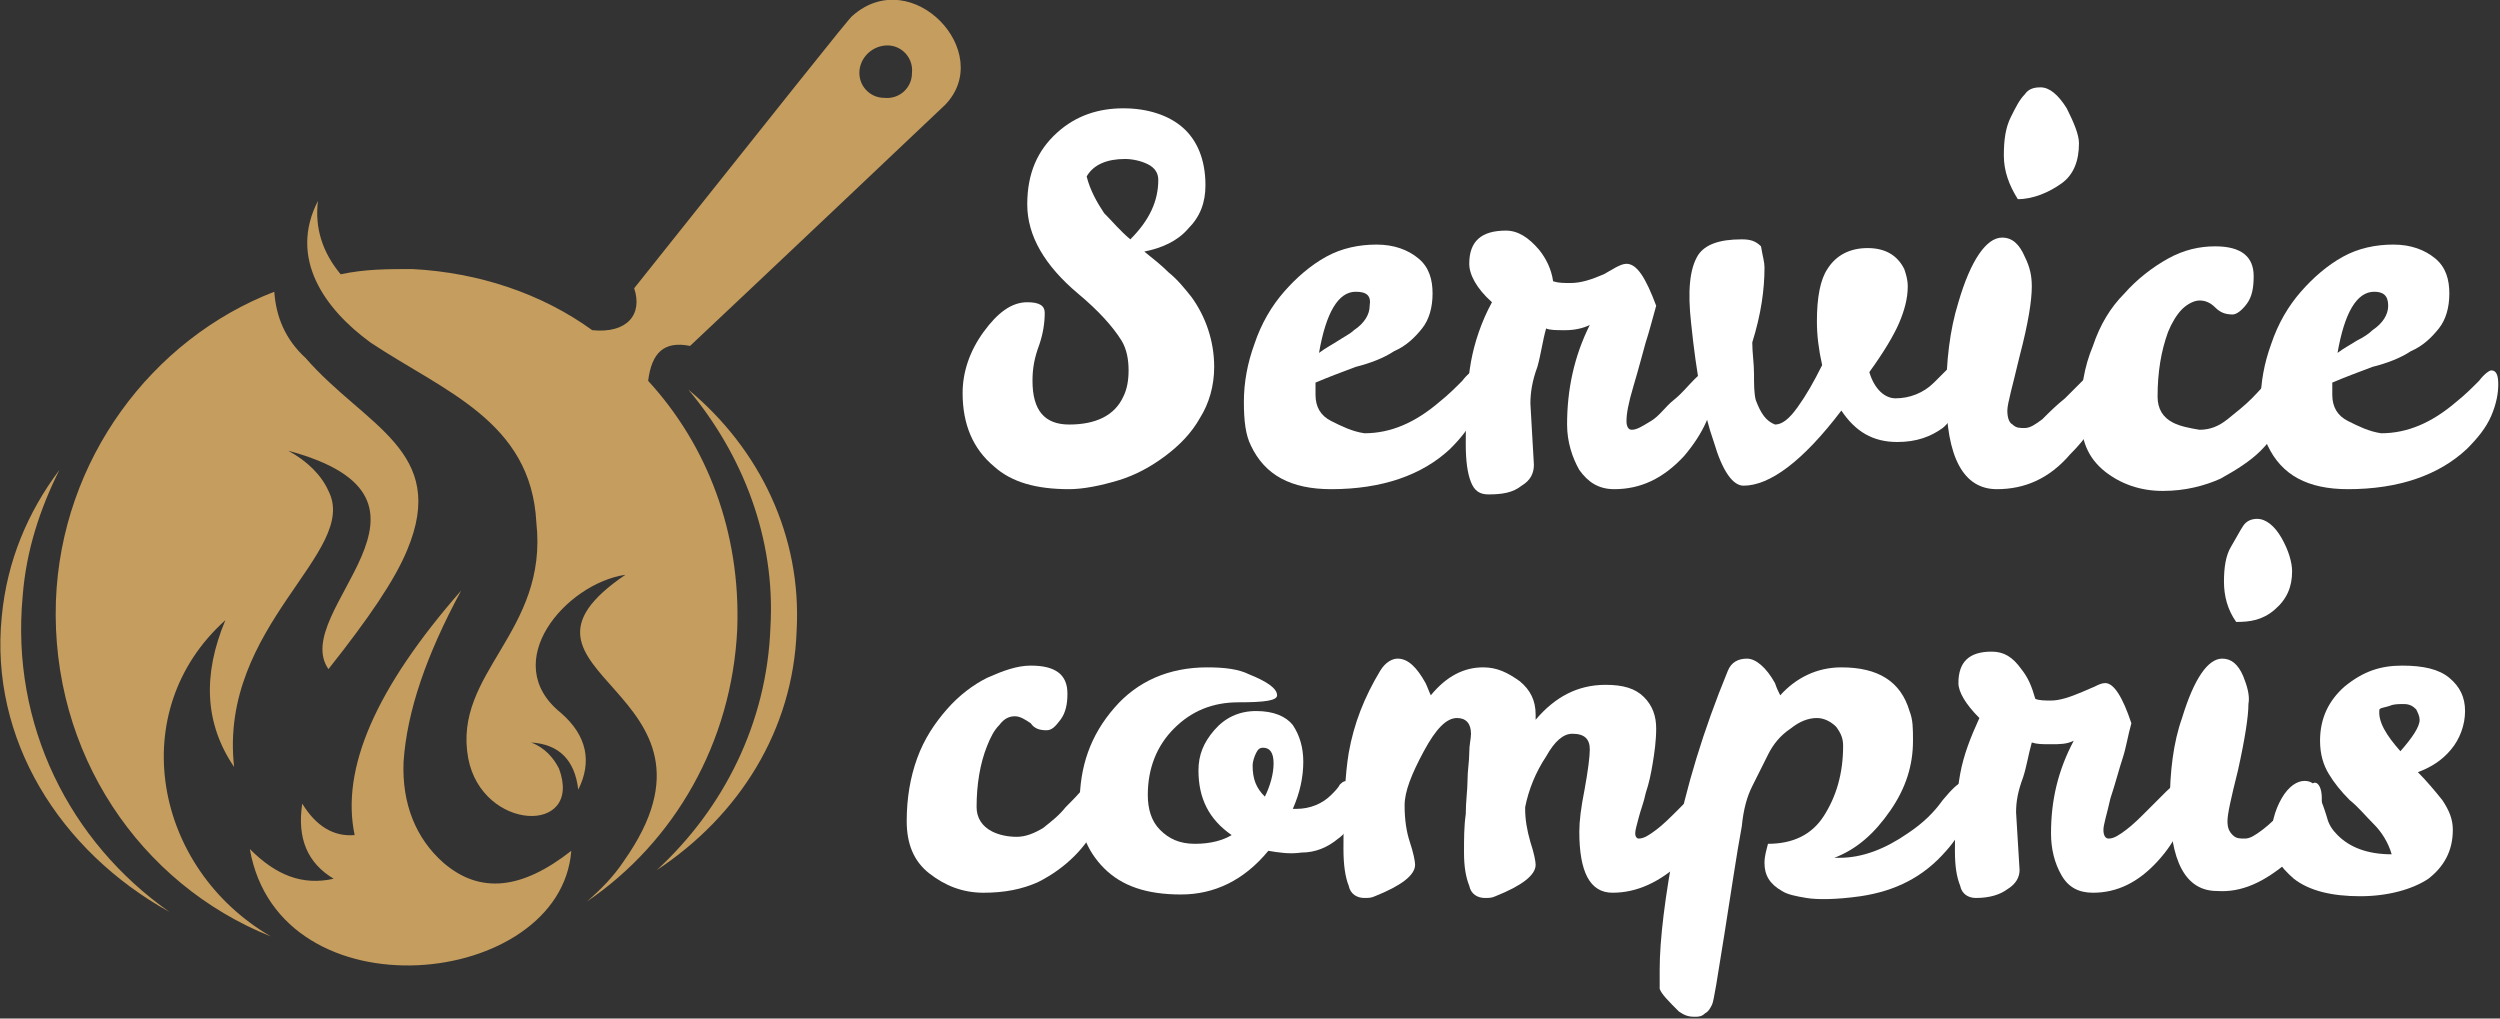
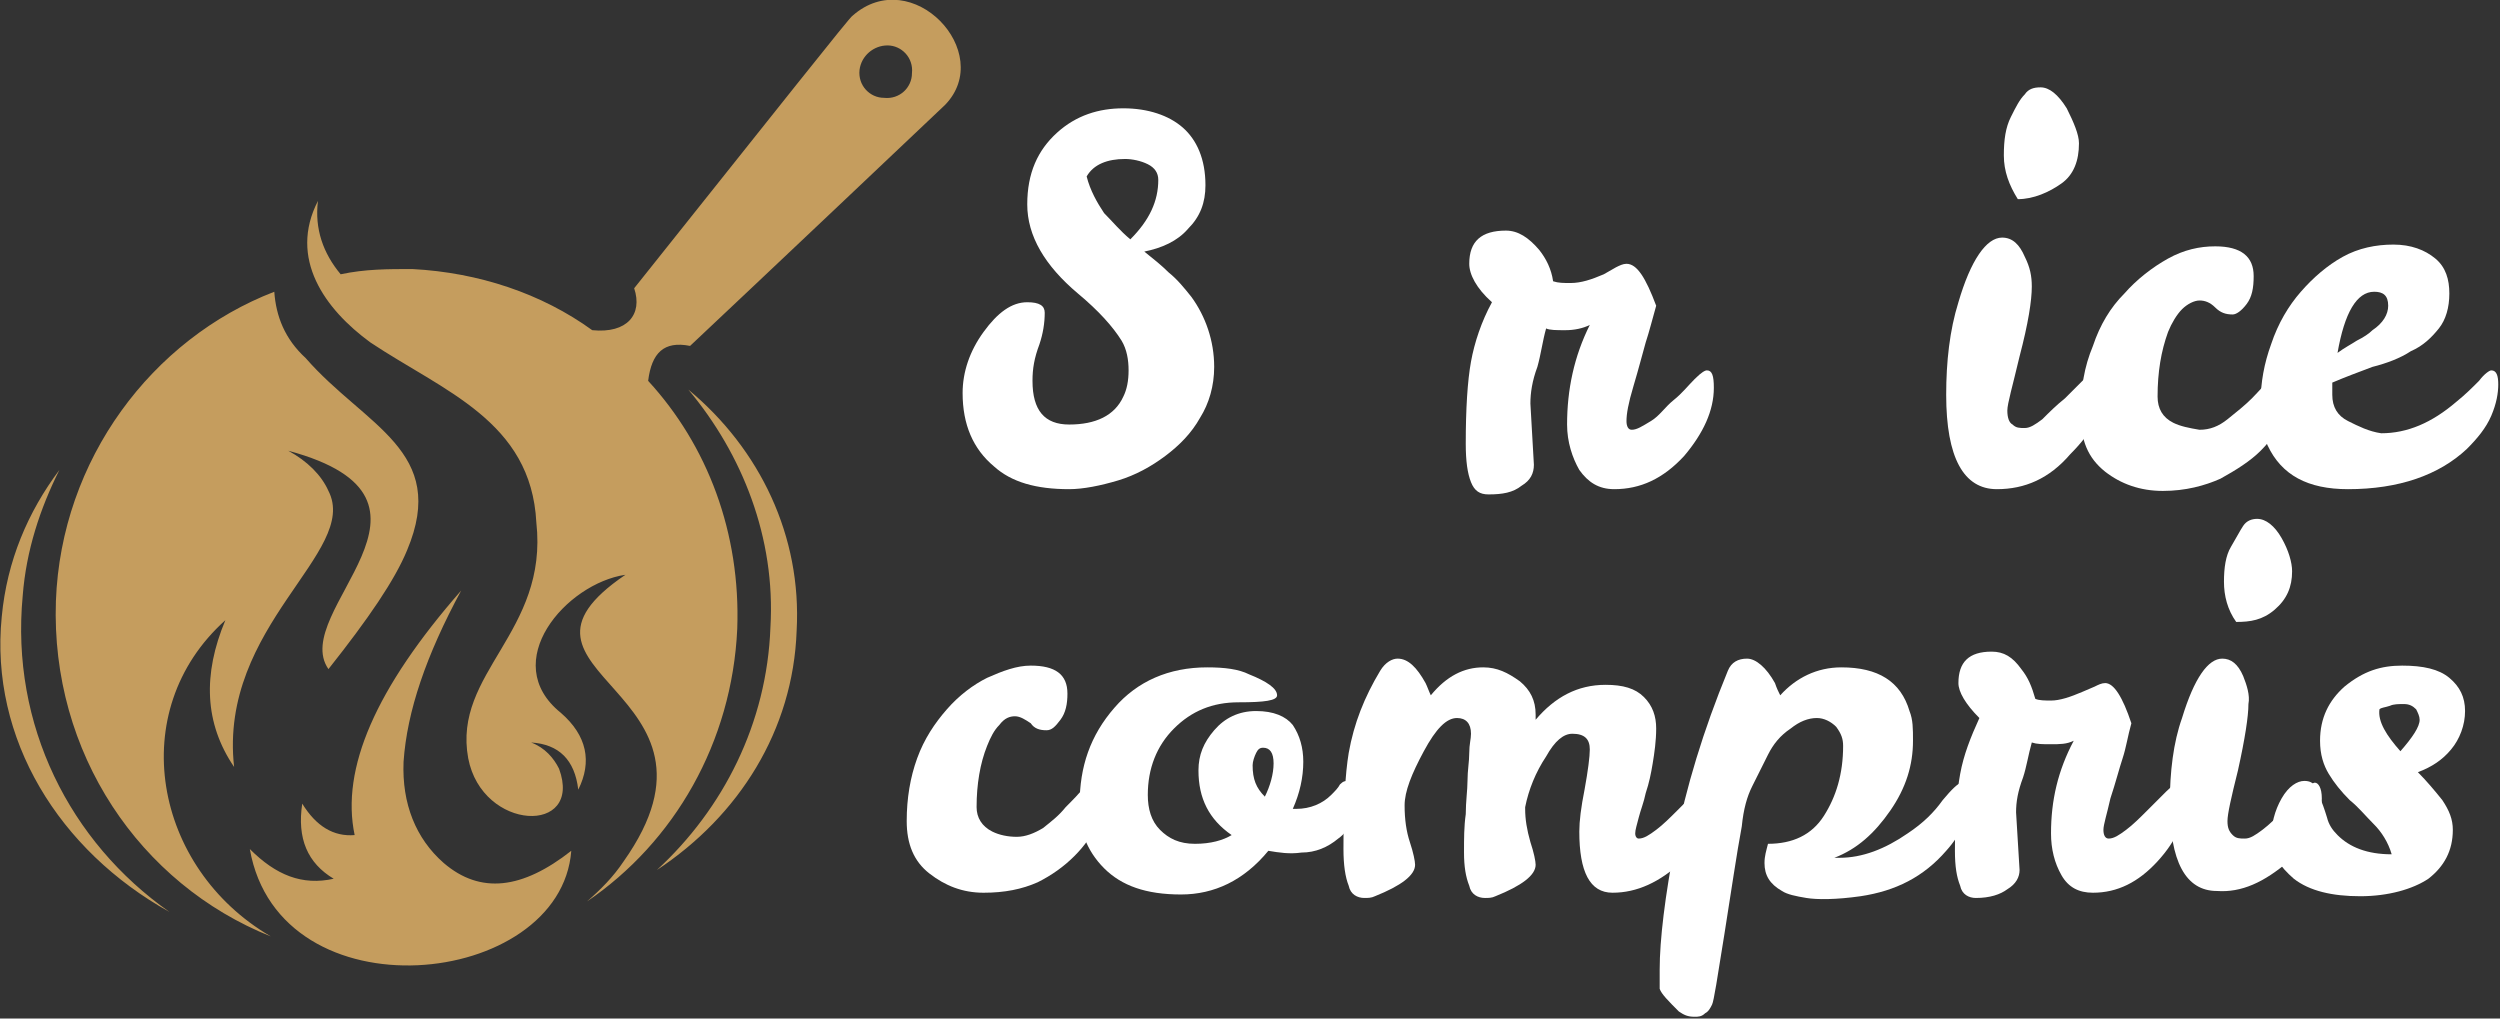
<svg xmlns="http://www.w3.org/2000/svg" version="1.1" id="Layer_1" x="0px" y="0px" width="143.1px" height="58.3px" viewBox="0 0 143.1 58.3" style="enable-background:new 0 0 143.1 58.3;" xml:space="preserve">
  <rect x="0" y="0" width="143.1" height="58.3" fill="#333333" stroke="none" />
  <style type="text/css">
	.st0{fill:#FFFFFF;}
	.st1{fill-rule:evenodd;clip-rule:evenodd;fill:#C59D5E;}
</style>
  <g>
    <path class="st0" d="M59.1,21.8c0,1.7,0.7,2.5,2.1,2.5c1.5,0,2.6-0.5,3.1-1.6c0.2-0.4,0.3-0.9,0.3-1.5c0-0.6-0.1-1.2-0.4-1.7   c-0.5-0.8-1.3-1.7-2.5-2.7c-1.9-1.6-2.9-3.3-2.9-5.1s0.6-3.1,1.7-4.1c1.1-1,2.4-1.4,3.8-1.4c1.4,0,2.6,0.4,3.4,1.1   c0.8,0.7,1.3,1.8,1.3,3.3c0,1-0.3,1.8-1,2.5c-0.6,0.7-1.5,1.1-2.5,1.3c0.5,0.4,1,0.8,1.4,1.2c0.5,0.4,0.9,0.9,1.3,1.4   c0.8,1.1,1.3,2.5,1.3,4c0,1.1-0.3,2.1-0.8,2.9c-0.5,0.9-1.2,1.6-2,2.2c-0.8,0.6-1.7,1.1-2.7,1.4c-1,0.3-2,0.5-2.8,0.5   c-1.9,0-3.3-0.4-4.3-1.3c-1.2-1-1.8-2.4-1.8-4.2c0-1.2,0.4-2.4,1.2-3.5c0.8-1.1,1.6-1.7,2.5-1.7c0.7,0,1,0.2,1,0.6   c0,0.6-0.1,1.2-0.3,1.8C59.2,20.5,59.1,21.1,59.1,21.8z M64.7,13.7c1.1-1.1,1.6-2.2,1.6-3.4c0-0.4-0.2-0.7-0.6-0.9   c-0.4-0.2-0.9-0.3-1.3-0.3c-1,0-1.8,0.3-2.2,1c0.2,0.8,0.6,1.5,1,2.1C63.7,12.7,64.1,13.2,64.7,13.7z" />
-     <path class="st0" d="M78.1,24.8c1.5,0,2.9-0.6,4.3-1.8c0.5-0.4,0.9-0.8,1.3-1.2c0.3-0.4,0.6-0.6,0.7-0.6c0.3,0,0.4,0.3,0.4,0.8   c0,0.5-0.1,1.1-0.4,1.8c-0.3,0.7-0.8,1.3-1.4,1.9c-1.6,1.5-3.9,2.3-6.8,2.3c-2.3,0-3.8-0.8-4.6-2.5c-0.3-0.6-0.4-1.4-0.4-2.5   c0-1.1,0.2-2.2,0.6-3.3c0.4-1.2,1-2.2,1.7-3c0.7-0.8,1.5-1.5,2.4-2s1.9-0.7,2.9-0.7c1,0,1.8,0.3,2.4,0.8c0.6,0.5,0.8,1.2,0.8,2   s-0.2,1.5-0.6,2c-0.4,0.5-0.9,1-1.6,1.3c-0.6,0.4-1.4,0.7-2.2,0.9c-0.8,0.3-1.6,0.6-2.3,0.9v0.7c0,0.7,0.3,1.2,0.9,1.5   S77.4,24.7,78.1,24.8z M77.6,16.7c-1,0-1.7,1.2-2.1,3.5c0.4-0.3,0.8-0.5,1.1-0.7s0.7-0.4,0.9-0.6c0.6-0.4,0.9-0.9,0.9-1.4   C78.5,16.9,78.2,16.7,77.6,16.7z" />
    <path class="st0" d="M87.6,23.1l0.2,3.5c0,0.5-0.2,0.9-0.7,1.2c-0.5,0.4-1.1,0.5-1.9,0.5c-0.5,0-0.8-0.2-1-0.7s-0.3-1.2-0.3-2.2   c0-2,0.1-3.6,0.3-4.7s0.6-2.3,1.2-3.4c-0.9-0.8-1.3-1.6-1.3-2.2c0-1.3,0.7-1.9,2.1-1.9c0.7,0,1.3,0.4,1.9,1.1   c0.4,0.5,0.7,1.1,0.8,1.8c0.3,0.1,0.6,0.1,1,0.1c0.6,0,1.2-0.2,1.9-0.5l0.7-0.4c0.2-0.1,0.4-0.2,0.6-0.2c0.6,0,1.1,0.8,1.7,2.4   c-0.2,0.7-0.4,1.5-0.6,2.1c-0.2,0.7-0.4,1.5-0.7,2.5c-0.3,1-0.4,1.6-0.4,2c0,0.3,0.1,0.5,0.3,0.5c0.3,0,0.6-0.2,1.1-0.5   s0.8-0.8,1.3-1.2s0.8-0.8,1.2-1.2c0.4-0.4,0.6-0.5,0.7-0.5c0.3,0,0.4,0.3,0.4,1c0,1.3-0.6,2.6-1.7,3.9c-1.2,1.3-2.5,1.9-4,1.9   c-0.9,0-1.5-0.4-2-1.1c-0.4-0.7-0.7-1.6-0.7-2.6c0-2,0.4-3.9,1.3-5.7c-0.4,0.2-0.9,0.3-1.4,0.3s-0.9,0-1.1-0.1   c-0.2,0.7-0.3,1.5-0.5,2.2C87.7,21.8,87.6,22.5,87.6,23.1z" />
-     <path class="st0" d="M101,15.3c0,1.3-0.2,2.7-0.7,4.3c0,0.6,0.1,1.2,0.1,1.8c0,0.6,0,1.1,0.1,1.5c0.3,0.8,0.6,1.2,1.1,1.4   c0.4,0,0.8-0.3,1.3-1c0.5-0.7,0.9-1.4,1.4-2.4c-0.2-0.9-0.3-1.7-0.3-2.5c0-1.4,0.2-2.4,0.6-3c0.5-0.8,1.3-1.2,2.3-1.2   s1.7,0.4,2.1,1.2c0.1,0.3,0.2,0.6,0.2,1c0,0.7-0.2,1.4-0.5,2.1s-0.9,1.7-1.7,2.8c0.3,1,0.9,1.5,1.5,1.5c0.8,0,1.6-0.3,2.2-0.9   c0.2-0.2,0.4-0.4,0.6-0.6s0.3-0.3,0.5-0.3c0.3,0,0.4,0.3,0.4,0.9c0,1.2-0.3,2-1,2.6c-0.7,0.5-1.5,0.8-2.6,0.8   c-1.4,0-2.4-0.6-3.2-1.8c-2.2,2.9-4.1,4.3-5.6,4.3c-0.6,0-1.2-0.8-1.7-2.5c-0.6-1.7-1-3.9-1.3-6.8c-0.2-1.8-0.1-3.1,0.4-3.9   c0.4-0.6,1.2-0.9,2.5-0.9c0.5,0,0.8,0.1,1.1,0.4C100.9,14.7,101,15,101,15.3z" />
    <path class="st0" d="M114.3,28c-1.9,0-2.9-1.8-2.9-5.4c0-1.9,0.2-3.7,0.7-5.3c0.7-2.4,1.6-3.7,2.5-3.7c0.6,0,1,0.4,1.3,1.1   c0.3,0.6,0.4,1.1,0.4,1.7c0,0.8-0.2,2.1-0.7,4c-0.4,1.7-0.7,2.7-0.7,3.1s0.1,0.7,0.3,0.8c0.2,0.2,0.4,0.2,0.7,0.2   c0.3,0,0.6-0.2,1-0.5c0.4-0.4,0.8-0.8,1.3-1.2c0.4-0.4,0.8-0.8,1.2-1.2c0.4-0.4,0.6-0.5,0.7-0.5c0.3,0,0.4,0.3,0.4,1   c0,1.3-0.7,2.6-2,3.9C117.3,27.4,115.9,28,114.3,28z M115.5,11.4c-0.5-0.8-0.8-1.6-0.8-2.5c0-0.9,0.1-1.6,0.4-2.2   c0.3-0.6,0.5-1,0.8-1.3c0.2-0.3,0.5-0.4,0.9-0.4c0.5,0,1,0.4,1.5,1.2c0.4,0.8,0.7,1.5,0.7,2c0,1-0.3,1.8-1,2.3   S116.4,11.4,115.5,11.4z" />
    <path class="st0" d="M130.6,21.1c0.3,0,0.5,0.3,0.5,0.9c0,0.6-0.1,1.2-0.4,1.9c-0.3,0.7-0.7,1.3-1.3,1.9c-0.6,0.6-1.4,1.1-2.3,1.6   c-0.9,0.4-2,0.7-3.3,0.7c-1.3,0-2.4-0.4-3.3-1.1c-1-0.8-1.4-1.8-1.4-3.3s0.2-2.7,0.7-3.9c0.4-1.2,1-2.2,1.8-3   c0.7-0.8,1.6-1.5,2.5-2s1.8-0.7,2.7-0.7c1.5,0,2.2,0.6,2.2,1.7c0,0.7-0.1,1.2-0.4,1.6c-0.3,0.4-0.6,0.6-0.8,0.6   c-0.4,0-0.7-0.1-1-0.4s-0.6-0.4-0.9-0.4c-0.3,0-0.7,0.2-1,0.5c-0.3,0.3-0.6,0.8-0.8,1.3c-0.4,1.1-0.6,2.3-0.6,3.7   c0,0.7,0.3,1.2,0.9,1.5c0.4,0.2,0.9,0.3,1.5,0.4c0.6,0,1.1-0.2,1.6-0.6c0.5-0.4,1-0.8,1.4-1.2c0.4-0.4,0.8-0.9,1.2-1.2   C130.2,21.3,130.4,21.1,130.6,21.1z" />
    <path class="st0" d="M136.3,24.8c1.5,0,2.9-0.6,4.3-1.8c0.5-0.4,0.9-0.8,1.3-1.2c0.3-0.4,0.6-0.6,0.7-0.6c0.3,0,0.4,0.3,0.4,0.8   c0,0.5-0.1,1.1-0.4,1.8c-0.3,0.7-0.8,1.3-1.4,1.9c-1.6,1.5-3.9,2.3-6.8,2.3c-2.3,0-3.8-0.8-4.6-2.5c-0.3-0.6-0.4-1.4-0.4-2.5   c0-1.1,0.2-2.2,0.6-3.3c0.4-1.2,1-2.2,1.7-3c0.7-0.8,1.5-1.5,2.4-2c0.9-0.5,1.9-0.7,2.9-0.7c1,0,1.8,0.3,2.4,0.8   c0.6,0.5,0.8,1.2,0.8,2s-0.2,1.5-0.6,2c-0.4,0.5-0.9,1-1.6,1.3c-0.6,0.4-1.4,0.7-2.2,0.9c-0.8,0.3-1.6,0.6-2.3,0.9v0.7   c0,0.7,0.3,1.2,0.9,1.5S135.6,24.7,136.3,24.8z M135.9,16.7c-1,0-1.7,1.2-2.1,3.5c0.4-0.3,0.8-0.5,1.1-0.7c0.4-0.2,0.7-0.4,0.9-0.6   c0.6-0.4,0.9-0.9,0.9-1.4C136.7,16.9,136.4,16.7,135.9,16.7z" />
    <path class="st0" d="M62.7,44.7c0.3,0,0.5,0.3,0.5,0.8c0,0.5-0.1,1.1-0.4,1.7c-0.3,0.6-0.7,1.2-1.3,1.8s-1.3,1.1-2.1,1.5   c-0.9,0.4-1.9,0.6-3.1,0.6c-1.2,0-2.2-0.4-3.1-1.1c-0.9-0.7-1.3-1.7-1.3-3c0-1.3,0.2-2.5,0.6-3.6c0.4-1.1,1-2,1.7-2.8   c0.7-0.8,1.5-1.4,2.3-1.8c0.9-0.4,1.7-0.7,2.5-0.7c1.4,0,2.1,0.5,2.1,1.6c0,0.6-0.1,1.1-0.4,1.5c-0.3,0.4-0.5,0.6-0.8,0.6   c-0.4,0-0.7-0.1-0.9-0.4c-0.3-0.2-0.6-0.4-0.9-0.4c-0.3,0-0.6,0.1-0.9,0.5c-0.3,0.3-0.5,0.7-0.7,1.2c-0.4,1-0.6,2.2-0.6,3.5   c0,0.6,0.3,1.1,0.9,1.4c0.4,0.2,0.9,0.3,1.4,0.3c0.5,0,1-0.2,1.5-0.5c0.5-0.4,0.9-0.7,1.3-1.2c0.4-0.4,0.8-0.8,1.1-1.2   C62.3,44.9,62.6,44.7,62.7,44.7z" />
    <path class="st0" d="M72.6,48.7c-1.4,1.7-3.1,2.5-5,2.5c-2,0-3.4-0.5-4.4-1.5c-1-1-1.5-2.3-1.4-3.7c0-2.1,0.6-3.9,2-5.5   c1.3-1.5,3.1-2.3,5.3-2.3c1,0,1.8,0.1,2.4,0.4c1,0.4,1.6,0.8,1.6,1.2c0,0.3-0.7,0.4-2.2,0.4c-1.5,0-2.7,0.5-3.7,1.5   s-1.5,2.3-1.5,3.8c0,0.8,0.2,1.5,0.7,2c0.5,0.5,1.1,0.8,2,0.8c0.9,0,1.6-0.2,2.1-0.5c-1.3-0.9-1.9-2.1-1.9-3.7   c0-0.9,0.3-1.6,0.9-2.3s1.4-1.1,2.4-1.1c1,0,1.7,0.3,2.1,0.8c0.4,0.6,0.6,1.3,0.6,2.1c0,0.9-0.2,1.8-0.6,2.7h0.2   c0.8,0,1.5-0.3,2-0.8c0.2-0.2,0.4-0.4,0.5-0.6c0.2-0.2,0.3-0.2,0.5-0.2c0.2,0,0.4,0.3,0.4,0.9c0,1.1-0.3,1.9-1,2.4   c-0.6,0.5-1.3,0.8-2.1,0.8C73.8,48.9,73.2,48.8,72.6,48.7z M72.4,45.6c0.3-0.6,0.5-1.3,0.5-1.9c0-0.6-0.2-0.9-0.6-0.9   c-0.2,0-0.3,0.1-0.4,0.3c-0.1,0.2-0.2,0.5-0.2,0.7C71.7,44.6,71.9,45.1,72.4,45.6z" />
    <path class="st0" d="M91,42.9c0-0.6-0.3-0.9-1-0.9c-0.5,0-1,0.4-1.5,1.3c-0.6,0.9-1,1.9-1.2,2.9v0.1c0,0.6,0.1,1.2,0.3,1.9   c0.2,0.6,0.3,1.1,0.3,1.3c0,0.6-0.8,1.2-2.3,1.8c-0.2,0.1-0.4,0.1-0.6,0.1c-0.4,0-0.8-0.2-0.9-0.7c-0.2-0.5-0.3-1.1-0.3-1.9   c0-0.8,0-1.5,0.1-2.2c0-0.7,0.1-1.4,0.1-1.9c0-0.6,0.1-1.1,0.1-1.6c0-0.5,0.1-0.8,0.1-1.1c0-0.6-0.3-0.9-0.8-0.9   c-0.6,0-1.2,0.6-1.9,1.9c-0.7,1.3-1.1,2.3-1.1,3.1c0,0.8,0.1,1.5,0.3,2.1c0.2,0.6,0.3,1.1,0.3,1.3c0,0.6-0.8,1.2-2.3,1.8   c-0.2,0.1-0.4,0.1-0.6,0.1c-0.4,0-0.8-0.2-0.9-0.7c-0.2-0.5-0.3-1.2-0.3-2.1c0-2.5,0.1-4.3,0.3-5.5c0.3-1.7,0.9-3.2,1.8-4.7   c0.3-0.5,0.7-0.7,1-0.7c0.6,0,1.1,0.5,1.6,1.4c0.1,0.2,0.2,0.5,0.3,0.7c0.9-1.1,1.9-1.6,3-1.6c0.8,0,1.4,0.3,2.1,0.8   c0.6,0.5,0.9,1.1,0.9,1.9v0.3c1.1-1.3,2.4-2,4-2c1,0,1.7,0.2,2.2,0.7c0.5,0.5,0.7,1.1,0.7,1.8c0,0.7-0.1,1.4-0.2,2   c-0.1,0.6-0.2,1.1-0.4,1.7c-0.1,0.5-0.3,1-0.4,1.4c-0.1,0.4-0.2,0.7-0.2,0.9c0,0.2,0.1,0.3,0.2,0.3c0.3,0,0.6-0.2,1-0.5   c0.4-0.3,0.8-0.7,1.2-1.1c0.4-0.4,0.8-0.8,1.1-1.1c0.3-0.3,0.6-0.5,0.7-0.5c0.2,0,0.4,0.3,0.4,0.9c0,1.2-0.6,2.5-1.9,3.6   c-1.3,1.2-2.6,1.8-4,1.8c-1.3,0-1.9-1.2-1.9-3.5c0-0.6,0.1-1.4,0.3-2.4C90.9,44.1,91,43.3,91,42.9z" />
    <path class="st0" d="M101.9,39.8c0.9-1,2.1-1.6,3.5-1.6c2.1,0,3.4,0.8,3.9,2.5c0.2,0.5,0.2,1,0.2,1.7c0,1.4-0.4,2.7-1.3,4   c-0.9,1.3-1.9,2.2-3.2,2.7h0.3c1.3,0,2.6-0.5,3.9-1.4c0.9-0.6,1.5-1.2,2-1.9c0.5-0.6,0.9-1,1.1-1c0.2,0,0.4,0.3,0.4,0.9   c0,1-0.4,2-1.3,3c-1.3,1.5-2.9,2.3-4.9,2.6c-1.4,0.2-2.5,0.2-3.1,0.1c-0.6-0.1-1.1-0.2-1.4-0.4c-0.7-0.4-1-0.9-1-1.6   c0-0.4,0.1-0.7,0.2-1.1c1.4,0,2.5-0.5,3.2-1.6s1.1-2.4,1.1-4c0-0.4-0.1-0.7-0.4-1.1c-0.3-0.3-0.7-0.5-1.1-0.5c-0.5,0-1,0.2-1.5,0.6   c-0.6,0.4-1,0.9-1.3,1.5c-0.3,0.6-0.6,1.2-0.9,1.8s-0.5,1.3-0.6,2.3c-0.3,1.6-0.6,3.7-1,6.2c-0.4,2.5-0.6,3.8-0.7,4   s-0.2,0.4-0.4,0.5c-0.2,0.2-0.4,0.2-0.6,0.2c-0.4,0-0.6-0.1-0.9-0.3c-0.6-0.6-1-1-1.1-1.3C95,56.4,95,56,95,55.5   c0-1.7,0.3-4.2,0.9-7.3c0.6-3.1,1.6-6.4,3-9.8c0.2-0.5,0.6-0.7,1.1-0.7s1.1,0.5,1.6,1.4C101.7,39.4,101.8,39.6,101.9,39.8z" />
    <path class="st0" d="M115.4,46.5l0.2,3.3c0,0.4-0.2,0.8-0.7,1.1c-0.4,0.3-1,0.5-1.8,0.5c-0.4,0-0.8-0.2-0.9-0.7   c-0.2-0.5-0.3-1.1-0.3-2c0-1.9,0.1-3.3,0.3-4.4c0.2-1.1,0.6-2.1,1.1-3.2c-0.8-0.8-1.2-1.5-1.2-2c0-1.2,0.6-1.8,1.9-1.8   c0.7,0,1.2,0.3,1.7,1c0.4,0.5,0.6,1,0.8,1.7c0.2,0.1,0.6,0.1,0.9,0.1c0.5,0,1.1-0.2,1.8-0.5l0.7-0.3c0.2-0.1,0.4-0.2,0.6-0.2   c0.5,0,1,0.8,1.5,2.3c-0.2,0.7-0.3,1.4-0.5,2s-0.4,1.4-0.7,2.3c-0.2,0.9-0.4,1.5-0.4,1.8c0,0.3,0.1,0.5,0.3,0.5   c0.3,0,0.6-0.2,1-0.5s0.8-0.7,1.2-1.1c0.4-0.4,0.8-0.8,1.1-1.1c0.3-0.3,0.6-0.5,0.7-0.5c0.2,0,0.4,0.3,0.4,0.9   c0,1.2-0.5,2.4-1.6,3.6c-1.1,1.2-2.3,1.8-3.7,1.8c-0.8,0-1.4-0.3-1.8-1c-0.4-0.7-0.6-1.5-0.6-2.4c0-1.9,0.4-3.6,1.3-5.3   c-0.4,0.2-0.8,0.2-1.3,0.2s-0.8,0-1.1-0.1c-0.2,0.7-0.3,1.4-0.5,2C115.5,45.3,115.4,45.9,115.4,46.5z" />
    <path class="st0" d="M126.9,51c-1.8,0-2.7-1.7-2.7-5c0-1.8,0.2-3.5,0.7-4.9c0.7-2.3,1.5-3.4,2.3-3.4c0.5,0,0.9,0.3,1.2,1   c0.2,0.5,0.4,1.1,0.3,1.6c0,0.7-0.2,2-0.6,3.8c-0.4,1.6-0.6,2.5-0.6,2.9s0.1,0.6,0.3,0.8s0.4,0.2,0.7,0.2s0.6-0.2,1-0.5   s0.8-0.7,1.2-1.1c0.4-0.4,0.8-0.8,1.1-1.1c0.3-0.3,0.6-0.5,0.7-0.5c0.2,0,0.4,0.3,0.4,0.9c0,1.2-0.6,2.5-1.9,3.6   C129.6,50.5,128.3,51.1,126.9,51z M128,35.6c-0.5-0.7-0.7-1.5-0.7-2.3c0-0.8,0.1-1.5,0.4-2c0.3-0.5,0.5-0.9,0.7-1.2   c0.2-0.3,0.5-0.4,0.8-0.4c0.5,0,1,0.4,1.4,1.1c0.4,0.7,0.6,1.4,0.6,1.9c0,0.9-0.3,1.6-1,2.2S128.8,35.6,128,35.6z" />
    <path class="st0" d="M137.5,38.1c1.2,0,2.1,0.2,2.7,0.7c0.6,0.5,0.9,1.1,0.9,1.9c0,0.8-0.3,1.6-0.8,2.2c-0.5,0.6-1.1,1-1.9,1.3   c0.5,0.5,1,1.1,1.4,1.6c0.4,0.6,0.6,1.1,0.6,1.7c0,1.2-0.5,2.1-1.4,2.8c-0.9,0.6-2.3,1-3.9,1s-2.9-0.3-3.8-1   c-0.8-0.7-1.3-1.4-1.3-2.3c0-0.8,0.2-1.6,0.6-2.3c0.4-0.7,0.9-1,1.3-1c0.3,0,0.5,0.1,0.6,0.3c0.1,0.2,0.4,0.8,0.7,1.8   c0.1,0.4,0.3,0.7,0.6,1c0.7,0.7,1.7,1.1,3.1,1.1c-0.2-0.7-0.6-1.3-1-1.7c-0.5-0.5-0.9-1-1.4-1.4c-0.5-0.5-0.9-1-1.2-1.5   s-0.5-1.1-0.5-1.9c0-1.3,0.5-2.3,1.4-3.1C135.3,38.4,136.3,38.1,137.5,38.1z M137.4,43c0.7-0.8,1.1-1.4,1.1-1.8   c0-0.2-0.1-0.4-0.2-0.6c-0.2-0.2-0.4-0.3-0.7-0.3s-0.6,0-0.8,0.1c-0.3,0.1-0.5,0.1-0.6,0.2C136.1,41.3,136.6,42.1,137.4,43z" />
  </g>
  <path class="st1" d="M50.8,2.6c0.8,0,1.5,0.7,1.4,1.6c0,0.8-0.7,1.5-1.6,1.4c-0.8,0-1.5-0.7-1.4-1.6C49.3,3.2,50,2.6,50.8,2.6   M39.4,22.3c3.1,3.7,5,8.5,4.7,13.6c-0.2,5.5-2.7,10.4-6.5,13.9c4.7-3.1,7.8-8,8-13.7C45.9,30.7,43.5,25.7,39.4,22.3z M9.7,52.2  c-5.7-4-9.1-10.7-8.4-18.1c0.2-2.6,1-5,2.1-7.2c-1.8,2.4-3,5.2-3.3,8.4C-0.6,42.3,3.4,48.7,9.7,52.2z M15.5,53.6  C8,50.6,2.9,43.1,3.2,34.4c0.3-8.1,5.5-15,12.5-17.7c0.1,1.4,0.6,2.7,1.8,3.8c3.4,3.9,8.2,5.3,5.8,11c-0.7,1.7-2.2,3.9-4.5,6.8  c-2.3-3.3,8.1-9.7-2.3-12.5c1.1,0.6,1.9,1.4,2.3,2.3c1.8,3.5-6.3,7.7-5.4,15.8c-1.7-2.5-1.8-5.3-0.5-8.4  C7.1,40.7,8.8,49.7,15.5,53.6z M14.3,48.6c1.5,1.5,3,2.1,4.8,1.7C17.6,49.4,17,48,17.3,46c0.8,1.3,1.8,1.9,3,1.8  c-0.8-3.8,1.2-8.4,6.1-14c-2,3.7-3.1,6.9-3.3,9.8C23,46,23.8,48,25.4,49.4c2.1,1.8,4.5,1.5,7.3-0.7C32.1,56.6,16,58.3,14.3,48.6z   M23.6,15.4c3.8,0.2,7.4,1.4,10.3,3.5c2,0.2,2.9-0.9,2.4-2.4C44.6,6.1,48.7,0.9,48.8,0.9C52.2-2.1,57,3,54.1,6  c-9.6,9.1-14.6,13.8-14.6,13.8c-1.5-0.3-2.2,0.4-2.4,2c3.4,3.7,5.3,8.7,5.1,14.2c-0.3,6.5-3.6,12.2-8.6,15.6  c0.8-0.7,1.5-1.4,2.1-2.3c7-9.9-8.3-10.7,0.1-16.4c-3.4,0.5-7.3,5-3.7,7.9c1.5,1.3,1.8,2.8,1,4.4c-0.2-1.7-1.1-2.6-2.7-2.7  c0.8,0.3,1.3,0.9,1.6,1.5c1.4,3.8-4.4,3.6-5.2-0.6c-0.9-4.9,4.6-7.2,3.9-13.5c-0.3-5.8-5.3-7.5-9.5-10.3c-2.6-1.9-4.7-4.8-3-8.1  c-0.2,1.6,0.3,3,1.3,4.2C20.9,15.4,22.2,15.4,23.6,15.4z" />
</svg>